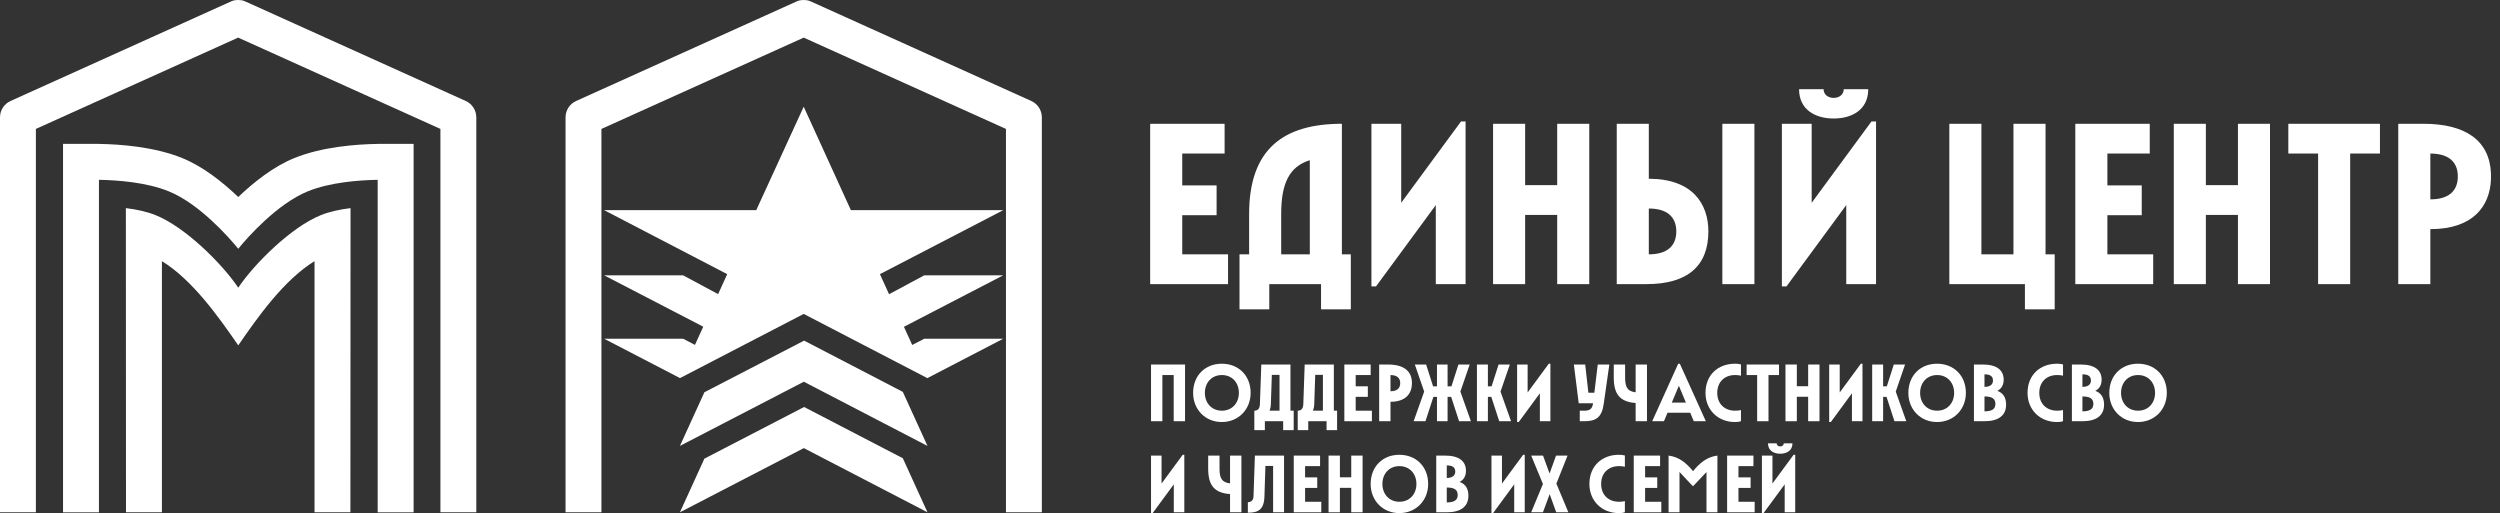
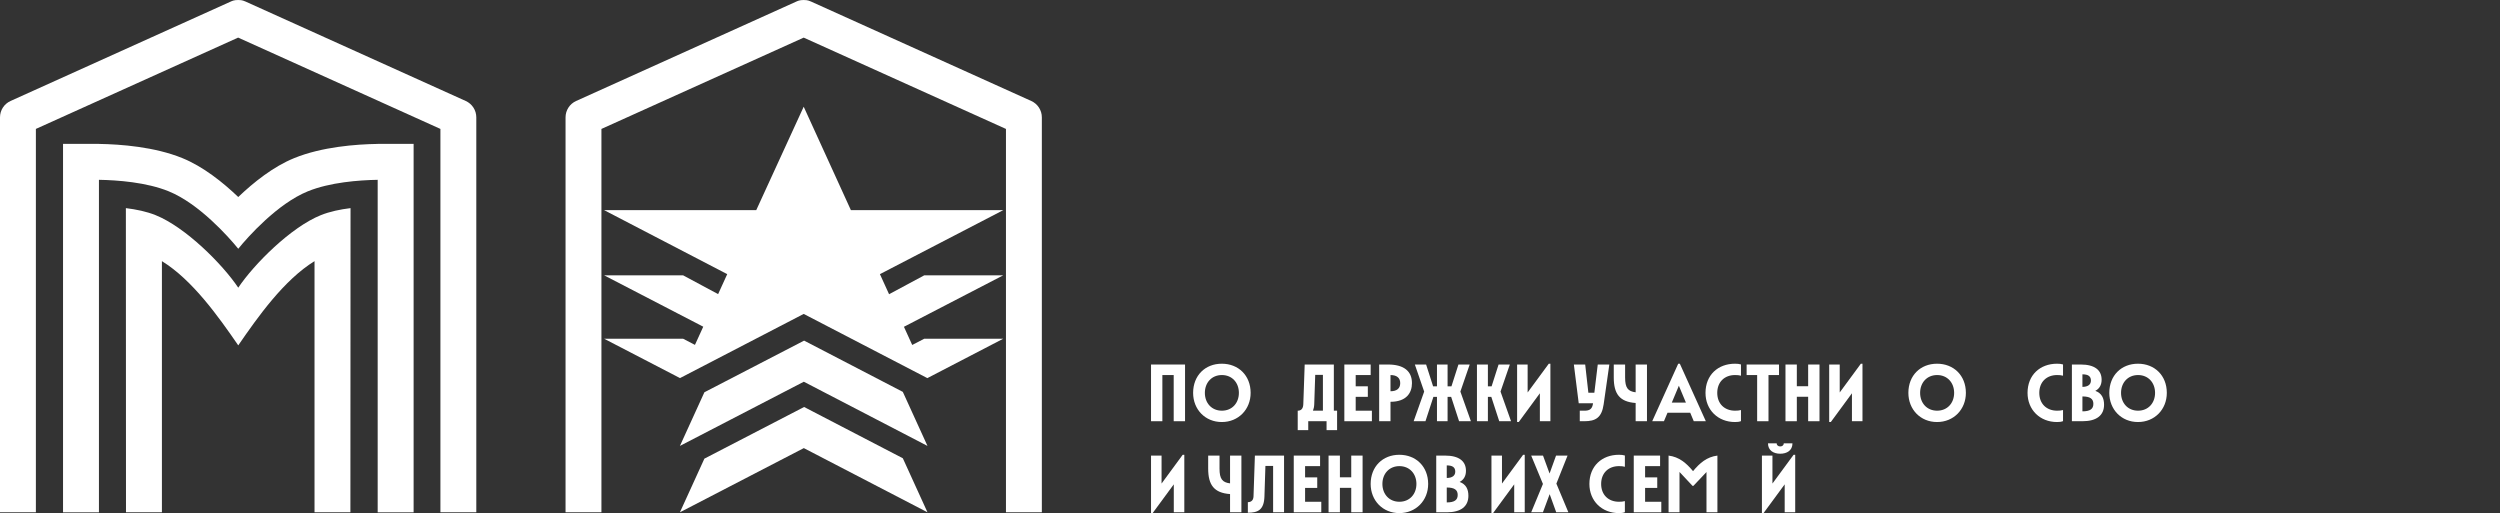
<svg xmlns="http://www.w3.org/2000/svg" width="229" height="47" viewBox="0 0 229 47" fill="none">
  <rect x="0" y="0" width="229" height="47" fill="#333333" stroke="none" />
  <path d="M83.86 44.523L82.778 42.149L82.697 41.975L73.656 37.28L64.522 42.012L64.46 42.148L63.378 44.521L62.295 46.893L62.28 46.926L62.319 46.906L73.63 41.046L84.922 46.908L84.957 46.926L84.944 46.898L83.86 44.523Z" fill="white" />
  <path d="M83.86 38.444L82.778 36.071L82.697 35.895L73.656 31.201L64.522 35.932L64.46 36.069L63.378 38.441L62.295 40.814L62.28 40.847L62.319 40.826L73.63 34.966L84.922 40.829L84.957 40.847L84.944 40.818L83.86 38.444Z" fill="white" />
  <path d="M91.899 25.218H84.665L81.439 26.951L80.604 25.12L80.6 25.112L91.903 19.248H77.941L73.619 9.775L69.273 19.248H55.334L66.614 25.112L66.61 25.12L65.779 26.942L62.568 25.218H55.334L64.418 29.926L63.657 31.591L62.568 31.026H55.334L62.288 34.633L73.619 28.755L84.911 34.618L84.945 34.636L91.899 31.026H84.665L83.559 31.599L82.8 29.934L91.899 25.218Z" fill="white" />
-   <path d="M105.355 26.025H112.489V23.297H108.293V19.71H111.44V16.982H108.293V14.066H112.174V11.338H105.355V26.025ZM228.172 16.447V15.866C228.038 12.873 225.85 11.338 221.989 11.338H219.681V26.025H222.619V20.989C226.576 20.989 228.066 18.852 228.172 16.447ZM114.419 19.605V23.297H113.538V28.333H116.266V26.025H121.007V28.333H123.735V23.297H122.917V11.338C117.567 11.338 114.419 13.646 114.419 19.605ZM117.356 23.297V19.605C117.356 16.814 118.091 15.261 119.979 14.674V23.297H117.356ZM125.623 26.234H126.043L131.519 18.787V26.025H134.247V11.128H133.827L128.35 18.576V11.338H125.623V26.234ZM142.639 26.025H145.576V11.338H142.639V16.961H139.702V11.338H136.765V26.025H139.702V19.689H142.639V26.025ZM148.094 26.025H150.822C154.599 26.025 156.487 24.346 156.487 21.199C156.487 18.682 155.039 16.374 151.031 16.374V11.338H148.094V26.025ZM151.031 23.297V19.101C152.668 19.101 153.549 19.836 153.549 21.199C153.549 22.563 152.668 23.297 151.031 23.297ZM157.767 26.025H160.704V11.338H157.767V26.025ZM167.963 10.855C169.663 10.855 171.131 10.037 171.131 8.17H168.886C168.886 8.652 168.488 8.967 167.963 8.967C167.439 8.967 167.04 8.652 167.04 8.17H164.795C164.795 10.037 166.264 10.855 167.963 10.855ZM163.221 26.234H163.641L169.117 18.787V26.025H171.845V11.128H171.425L165.949 18.576V11.338H163.221V26.234ZM178.559 26.025H185.483V28.333H188.21V23.297H187.371V11.338H184.433V23.297H181.496V11.338H178.559V26.025ZM190.098 26.025H197.232V23.297H193.036V19.71H196.183V16.982H193.036V14.066H196.917V11.338H190.098V26.025ZM204.995 26.025H207.932V11.338H204.995V16.961H202.057V11.338H199.12V26.025H202.057V19.689H204.995V26.025ZM212.338 26.025H215.276V14.066H218.003V11.338H209.611V14.066H212.338V26.025ZM222.619 18.262V14.066C224.255 14.066 225.137 14.8 225.137 16.163C225.137 17.527 224.255 18.262 222.619 18.262Z" fill="white" />
  <path d="M107.511 34.355H106.473V38.584H105.434V33.39H108.55V38.584H107.511V34.355Z" fill="white" />
  <path d="M113.482 35.987C113.482 35.045 112.852 34.354 111.924 34.354C110.996 34.354 110.366 35.045 110.366 35.987C110.366 36.929 110.996 37.619 111.924 37.619C112.852 37.619 113.482 36.929 113.482 35.987ZM109.29 35.987C109.29 34.392 110.396 33.316 111.917 33.316C113.437 33.316 114.558 34.392 114.558 35.987C114.558 37.508 113.437 38.658 111.917 38.658C110.396 38.658 109.29 37.508 109.29 35.987Z" fill="white" />
-   <path d="M117.204 37.62V34.34H116.5L116.41 37.019C116.403 37.256 116.359 37.456 116.291 37.62H117.204ZM115.408 37.019L115.535 33.39H118.206V37.62H118.502V39.4H117.538V38.584H115.861V39.4H114.896V37.62C115.193 37.62 115.393 37.456 115.408 37.019Z" fill="white" />
  <path d="M121.179 37.62V34.34H120.474L120.385 37.019C120.377 37.256 120.333 37.456 120.266 37.62H121.179ZM119.383 37.019L119.509 33.39H122.18V37.62H122.477V39.4H121.513V38.584H119.835V39.4H118.871V37.62C119.168 37.62 119.368 37.456 119.383 37.019Z" fill="white" />
  <path d="M123.142 33.39H125.553V34.355H124.181V35.386H125.293V36.35H124.181V37.62H125.665V38.584H123.142V33.39Z" fill="white" />
  <path d="M128.26 35.096C128.26 34.614 127.948 34.355 127.37 34.355V35.839C127.948 35.839 128.26 35.579 128.26 35.096ZM126.331 33.39H127.147C128.556 33.39 129.336 33.969 129.336 35.096C129.336 35.987 128.824 36.804 127.37 36.804V38.584H126.331V33.39Z" fill="white" />
  <path d="M132.924 36.35H132.598V38.584H131.627V36.35H131.3L130.573 38.584H129.49L130.454 35.869L129.6 33.39H130.632L131.271 35.386H131.627V33.39H132.598V35.386H132.954L133.593 33.39H134.624L133.771 35.869L134.735 38.584H133.652L132.924 36.35Z" fill="white" />
  <path d="M136.602 36.35H136.291V38.584H135.289V33.39H136.291V35.386H136.632L137.27 33.39H138.301L137.448 35.869L138.412 38.584H137.33L136.602 36.35Z" fill="white" />
  <path d="M138.967 33.39H139.931V35.95L141.869 33.316H142.016V38.584H141.052V36.024L139.116 38.658H138.967V33.39Z" fill="white" />
  <path d="M144.707 37.62H145.122C145.627 37.62 145.85 37.464 145.924 36.937H144.611L144.166 33.39H145.204L145.494 35.972H146.043L146.354 33.39H147.415L146.895 37.033C146.717 38.273 146.147 38.584 145.122 38.584H144.707V37.62Z" fill="white" />
  <path d="M147.821 33.39H148.86V34.577C148.86 35.535 149.119 35.846 149.825 35.935V33.39H150.863V38.584H149.825V36.914C148.363 36.81 147.821 36.084 147.821 34.577V33.39Z" fill="white" />
  <path d="M154.429 36.877L153.784 35.334L153.138 36.877H154.429ZM153.725 33.316H153.873L156.255 38.584H155.149L154.823 37.804H152.745L152.418 38.584H151.342L153.725 33.316Z" fill="white" />
  <path d="M156.224 35.987C156.224 34.354 157.366 33.316 158.924 33.316C159.14 33.316 159.303 33.331 159.473 33.383V34.414C159.303 34.369 159.154 34.354 158.932 34.354C157.967 34.354 157.3 34.985 157.3 35.987C157.3 36.989 157.967 37.619 158.932 37.619C159.154 37.619 159.303 37.605 159.473 37.56V38.576C159.303 38.643 159.132 38.658 158.924 38.658C157.366 38.658 156.224 37.545 156.224 35.987Z" fill="white" />
  <path d="M160.955 34.355H159.991V33.39H162.958V34.355H161.994V38.584H160.955V34.355Z" fill="white" />
  <path d="M165.627 36.343H164.589V38.584H163.55V33.39H164.589V35.379H165.627V33.39H166.666V38.584H165.627V36.343Z" fill="white" />
  <path d="M167.554 33.39H168.518V35.95L170.455 33.316H170.603V38.584H169.638V36.024L167.703 38.658H167.554V33.39Z" fill="white" />
-   <path d="M172.805 36.35H172.494V38.584H171.492V33.39H172.494V35.386H172.835L173.473 33.39H174.505L173.651 35.869L174.616 38.584H173.532L172.805 36.35Z" fill="white" />
  <path d="M178.999 35.987C178.999 35.045 178.368 34.354 177.441 34.354C176.514 34.354 175.883 35.045 175.883 35.987C175.883 36.929 176.514 37.619 177.441 37.619C178.368 37.619 178.999 36.929 178.999 35.987ZM174.807 35.987C174.807 34.392 175.913 33.316 177.433 33.316C178.954 33.316 180.075 34.392 180.075 35.987C180.075 37.508 178.954 38.658 177.433 38.658C175.913 38.658 174.807 37.508 174.807 35.987Z" fill="white" />
-   <path d="M182.779 36.996C182.779 36.529 182.482 36.314 181.778 36.314V37.679C182.475 37.679 182.779 37.464 182.779 36.996ZM182.557 34.859C182.557 34.451 182.283 34.288 181.778 34.288V35.438C182.275 35.438 182.557 35.23 182.557 34.859ZM180.813 33.39H181.629C182.89 33.39 183.537 33.895 183.537 34.785C183.537 35.237 183.351 35.601 182.957 35.802C183.537 36.016 183.759 36.462 183.759 37.071C183.759 38.035 183.091 38.584 181.778 38.584H180.813V33.39Z" fill="white" />
  <path d="M185.723 35.987C185.723 34.354 186.866 33.316 188.423 33.316C188.639 33.316 188.802 33.331 188.973 33.383V34.414C188.802 34.369 188.653 34.354 188.431 34.354C187.467 34.354 186.799 34.985 186.799 35.987C186.799 36.989 187.467 37.619 188.431 37.619C188.653 37.619 188.802 37.605 188.973 37.56V38.576C188.802 38.643 188.631 38.658 188.423 38.658C186.866 38.658 185.723 37.545 185.723 35.987Z" fill="white" />
  <path d="M191.752 36.996C191.752 36.529 191.455 36.314 190.75 36.314V37.679C191.448 37.679 191.752 37.464 191.752 36.996ZM191.529 34.859C191.529 34.451 191.255 34.288 190.75 34.288V35.438C191.247 35.438 191.529 35.23 191.529 34.859ZM189.786 33.39H190.601C191.863 33.39 192.509 33.895 192.509 34.785C192.509 35.237 192.323 35.601 191.93 35.802C192.509 36.016 192.732 36.462 192.732 37.071C192.732 38.035 192.063 38.584 190.75 38.584H189.786V33.39Z" fill="white" />
  <path d="M197.404 35.987C197.404 35.045 196.774 34.354 195.846 34.354C194.918 34.354 194.288 35.045 194.288 35.987C194.288 36.929 194.918 37.619 195.846 37.619C196.774 37.619 197.404 36.929 197.404 35.987ZM193.212 35.987C193.212 34.392 194.318 33.316 195.839 33.316C197.36 33.316 198.48 34.392 198.48 35.987C198.48 37.508 197.36 38.658 195.839 38.658C194.318 38.658 193.212 37.508 193.212 35.987Z" fill="white" />
  <path d="M105.434 41.732H106.399V44.292L108.334 41.658H108.483V46.926H107.519V44.366L105.582 47H105.434V41.732Z" fill="white" />
  <path d="M110.669 41.732H111.708V42.92C111.708 43.877 111.968 44.188 112.673 44.277V41.732H113.712V46.926H112.673V45.257C111.211 45.153 110.669 44.426 110.669 42.92V41.732Z" fill="white" />
  <path d="M114.822 45.472L114.948 41.732H117.619V46.926H116.617V42.682H115.912L115.823 45.472C115.786 46.741 115.193 46.964 114.303 46.964V45.999C114.599 45.999 114.807 45.836 114.822 45.472Z" fill="white" />
  <path d="M118.508 41.732H120.919V42.697H119.546V43.728H120.659V44.693H119.546V45.962H121.03V46.926H118.508V41.732Z" fill="white" />
  <path d="M123.774 44.686H122.735V46.926H121.696V41.732H122.735V43.721H123.774V41.732H124.813V46.926H123.774V44.686Z" fill="white" />
  <path d="M129.744 44.329C129.744 43.387 129.114 42.697 128.186 42.697C127.259 42.697 126.628 43.387 126.628 44.329C126.628 45.272 127.259 45.961 128.186 45.961C129.114 45.961 129.744 45.272 129.744 44.329ZM125.552 44.329C125.552 42.734 126.658 41.658 128.179 41.658C129.699 41.658 130.82 42.734 130.82 44.329C130.82 45.85 129.699 47 128.179 47C126.658 47 125.552 45.85 125.552 44.329Z" fill="white" />
  <path d="M133.525 45.338C133.525 44.871 133.228 44.656 132.523 44.656V46.021C133.221 46.021 133.525 45.806 133.525 45.338ZM133.302 43.202C133.302 42.793 133.028 42.63 132.523 42.63V43.781C133.02 43.781 133.302 43.573 133.302 43.202ZM131.559 41.732H132.374C133.635 41.732 134.282 42.237 134.282 43.127C134.282 43.58 134.096 43.943 133.703 44.144C134.282 44.359 134.505 44.804 134.505 45.413C134.505 46.378 133.836 46.926 132.523 46.926H131.559V41.732Z" fill="white" />
  <path d="M136.617 41.732H137.581V44.292L139.517 41.658H139.666V46.926H138.701V44.366L136.765 47H136.617V41.732Z" fill="white" />
  <path d="M141.333 44.33L140.257 41.732H141.34L141.941 43.373L142.534 41.732H143.588L142.564 44.3L143.663 46.926H142.55L141.949 45.264L141.333 46.926H140.257L141.333 44.33Z" fill="white" />
  <path d="M145.589 44.329C145.589 42.697 146.731 41.658 148.29 41.658C148.505 41.658 148.668 41.673 148.839 41.725V42.756C148.668 42.711 148.519 42.697 148.297 42.697C147.333 42.697 146.665 43.327 146.665 44.329C146.665 45.331 147.333 45.961 148.297 45.961C148.519 45.961 148.668 45.947 148.839 45.902V46.918C148.668 46.986 148.498 47 148.29 47C146.731 47 145.589 45.888 145.589 44.329Z" fill="white" />
  <path d="M149.652 41.732H152.064V42.697H150.691V43.728H151.804V44.693H150.691V45.962H152.175V46.926H149.652V41.732Z" fill="white" />
  <path d="M155.082 43.157C155.698 42.408 156.351 41.852 157.315 41.732V46.926H156.314V43.239L155.112 44.508H155.037L153.843 43.231V46.926H152.841V41.732C153.806 41.852 154.459 42.408 155.082 43.157Z" fill="white" />
-   <path d="M158.204 41.732H160.615V42.697H159.243V43.728H160.355V44.693H159.243V45.962H160.726V46.926H158.204V41.732Z" fill="white" />
  <path d="M161.948 40.612H162.742C162.742 40.782 162.883 40.894 163.068 40.894C163.254 40.894 163.395 40.782 163.395 40.612H164.189C164.189 41.272 163.67 41.561 163.068 41.561C162.467 41.561 161.948 41.272 161.948 40.612ZM161.392 41.732H162.356V44.292L164.293 41.658H164.441V46.926H163.477V44.366L161.54 47H161.392V41.732Z" fill="white" />
  <path d="M3.287 46.923V11.809L21.814 3.444L40.342 11.809V46.925H43.629V10.747C43.629 10.101 43.251 9.515 42.662 9.25L22.491 0.142C22.354 0.096 22.236 0 21.816 0C21.422 0 21.264 0.091 21.139 0.142L0.967 9.25C0.378 9.515 0 10.101 0 10.747V46.923H3.287Z" fill="white" />
  <path d="M34.595 13.179V13.183C32.599 13.214 29.489 13.45 26.958 14.479C25.044 15.256 23.241 16.691 21.824 18.047C20.408 16.691 18.606 15.256 16.694 14.479C14.164 13.45 11.057 13.214 9.063 13.183V13.179H5.774V46.927H9.063V16.471C10.788 16.501 13.425 16.698 15.454 17.524C18.232 18.653 20.949 21.705 21.824 22.787C22.699 21.705 25.419 18.653 28.199 17.524C30.23 16.698 32.869 16.501 34.595 16.471V46.927H37.887V13.179H34.595Z" fill="white" />
  <path d="M21.824 26.352C20.377 24.194 16.991 20.807 14.249 19.706C13.427 19.377 12.482 19.18 11.53 19.064L11.541 46.923H14.831V23.921C17.636 25.644 20.032 29.035 21.824 31.636C23.615 29.035 26.009 25.644 28.81 23.921V46.923H32.097L32.109 19.064C31.157 19.18 30.213 19.377 29.392 19.706C26.652 20.807 23.271 24.194 21.824 26.352Z" fill="white" />
  <path d="M55.091 46.925V11.81L73.619 3.446L92.146 11.81V46.926H95.433V10.749C95.433 10.103 95.055 9.517 94.466 9.251L74.295 0.144C74.158 0.098 74.04 0.001 73.62 0.001C73.226 0.001 73.068 0.092 72.943 0.144L52.772 9.251C52.182 9.517 51.804 10.103 51.804 10.749V46.925H55.091Z" fill="white" />
</svg>